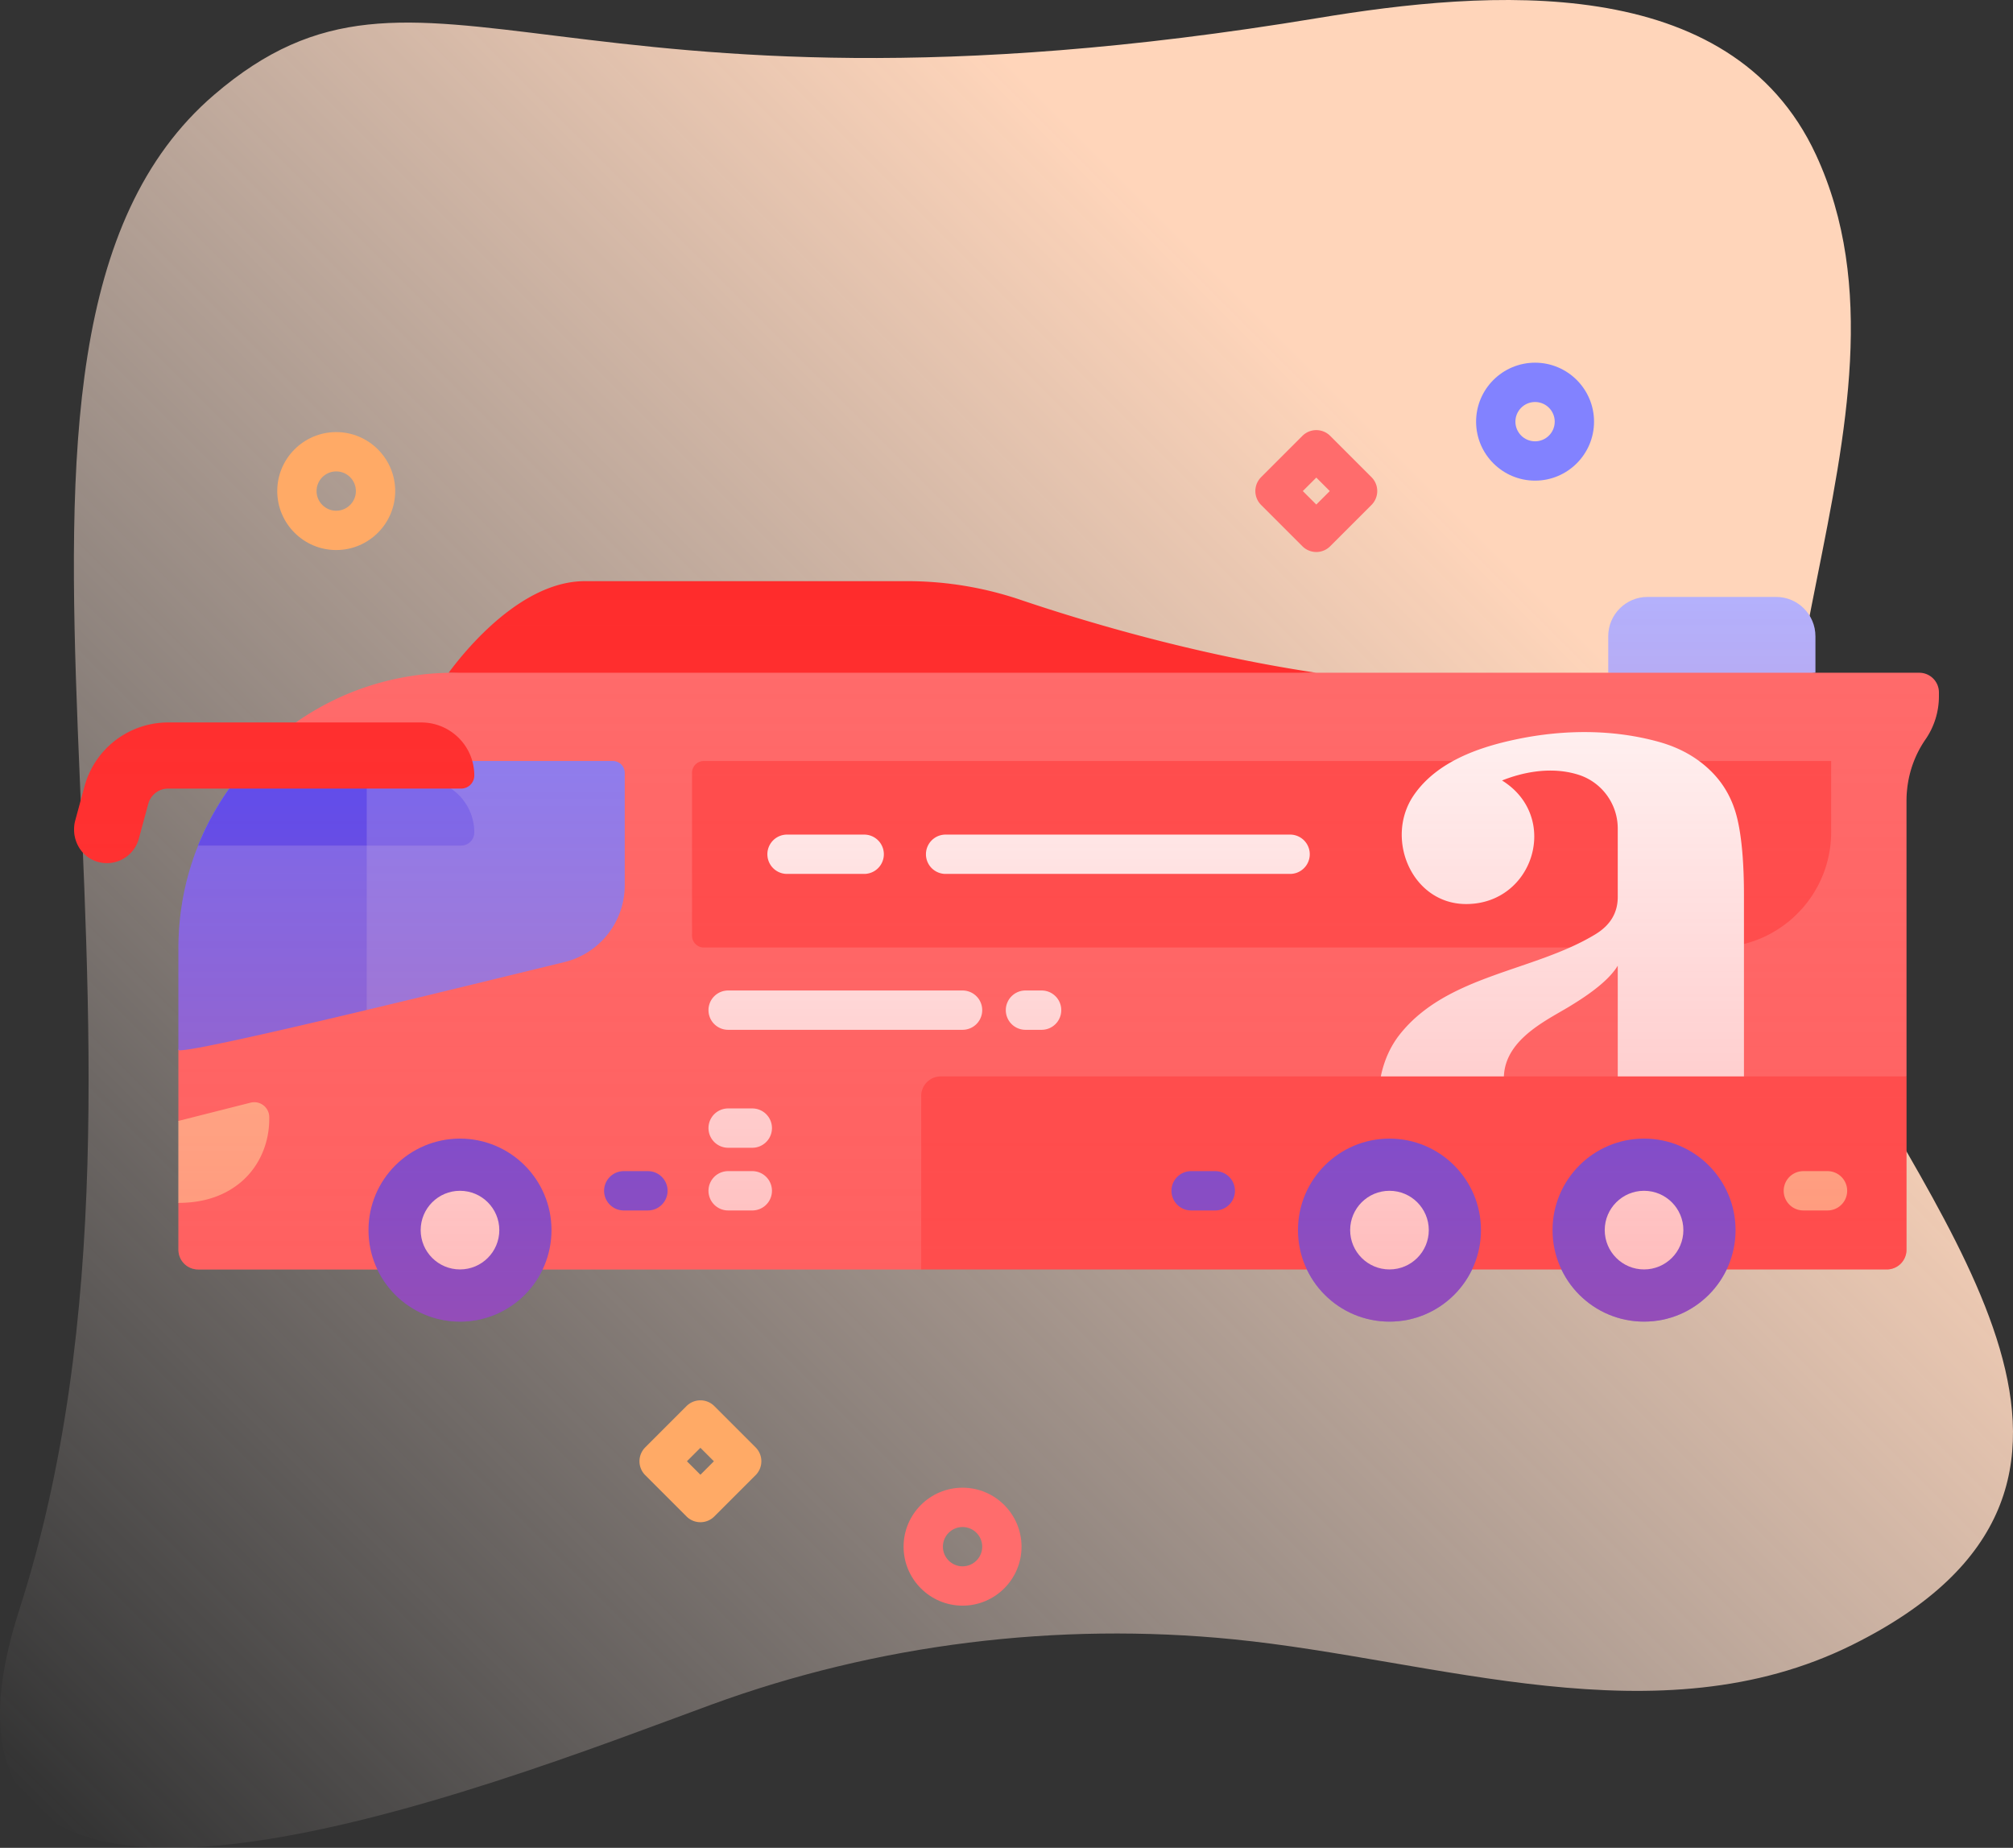
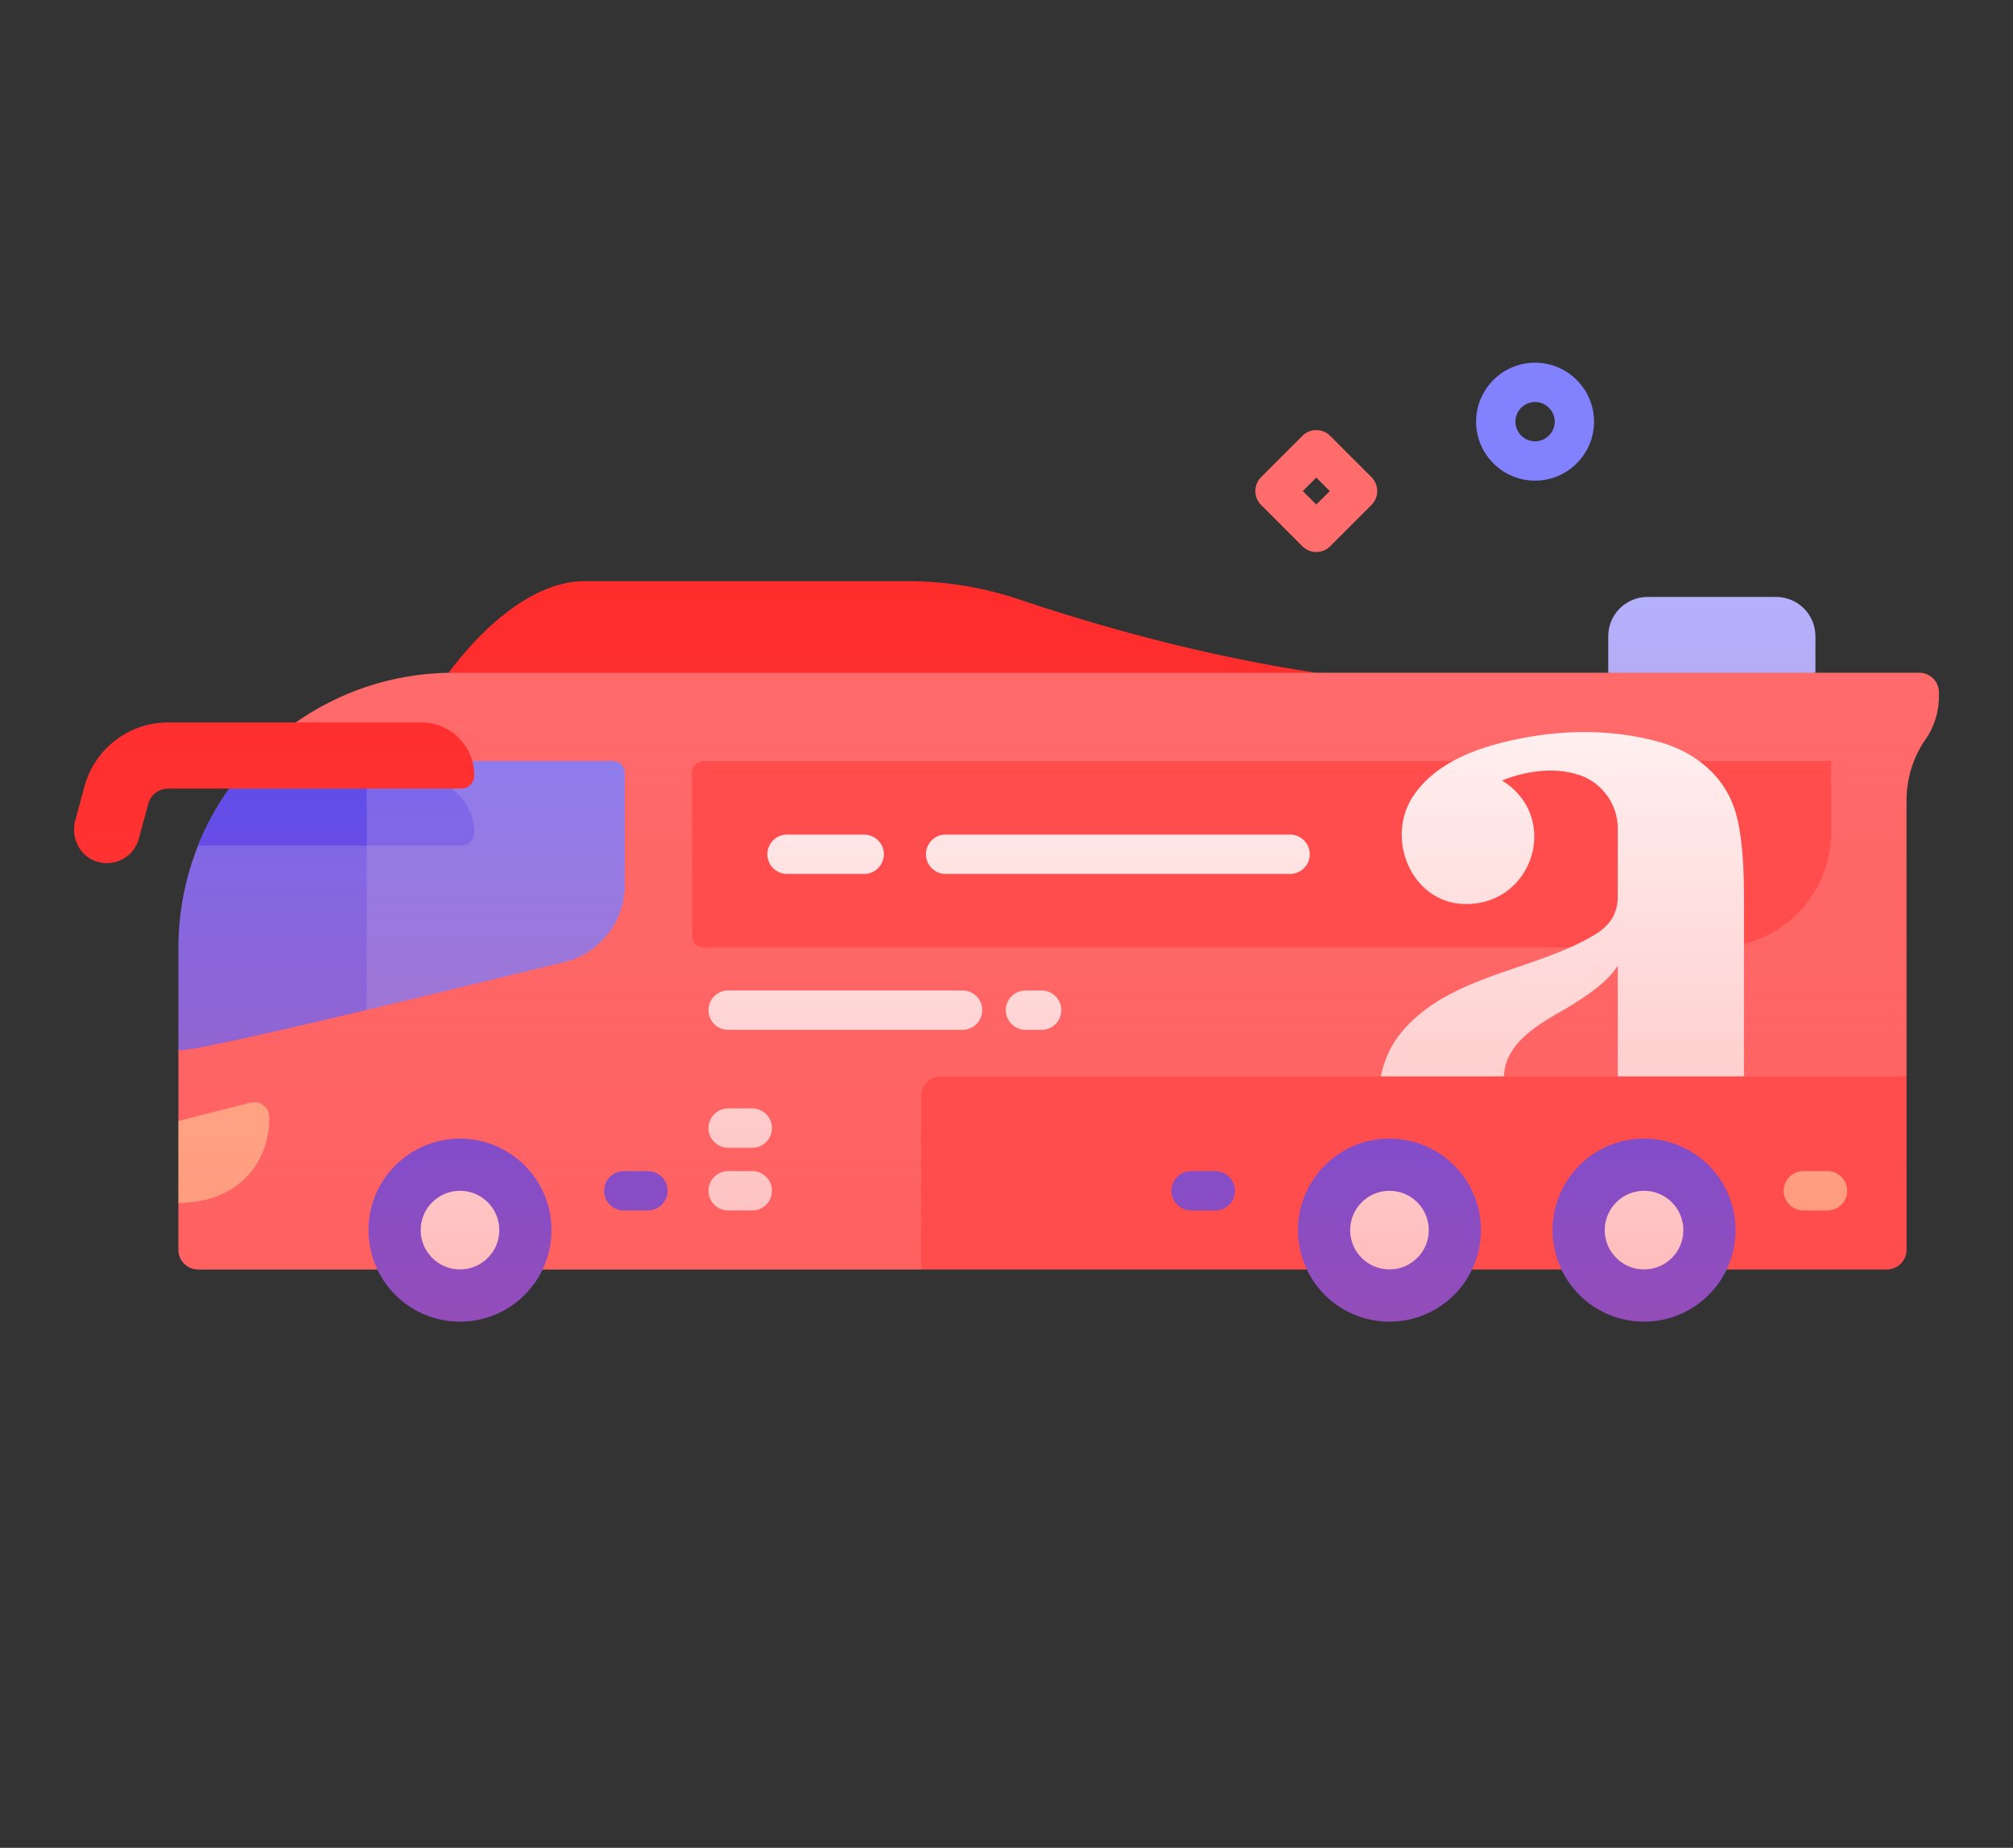
<svg xmlns="http://www.w3.org/2000/svg" viewBox="4.76837158203125e-7 21.013 512 469.973">
  <rect x="4.76837158203125e-7" y="21.013" width="512" height="469.973" fill="#333333" stroke="none" />
  <g>
    <linearGradient id="a" x1="18.457" x2="457.92" y1="490.389" y2="50.926" gradientUnits="userSpaceOnUse">
      <stop offset="0" stop-color="#fff2ed" stop-opacity="0" />
      <stop offset=".294" stop-color="#ffe9dd" stop-opacity=".373" />
      <stop offset=".787" stop-color="#ffd5ba" />
    </linearGradient>
    <linearGradient id="b" x1="255.999" x2="255.999" y1="358.772" y2="164.168" gradientUnits="userSpaceOnUse">
      <stop offset="0" stop-color="#ff4d4d" stop-opacity=".4" />
      <stop offset=".146" stop-color="#ff4d4d" stop-opacity=".342" />
      <stop offset="1" stop-color="#ff4d4d" stop-opacity="0" />
    </linearGradient>
-     <path fill="url(#a)" d="M463.794 276.184c-32.872-65.325 28.852-149.478-1.916-215.82-21.762-46.924-83.577-41.9-126.677-34.76C141.454 57.7 107.88-.681 54.474 45.114c-73.746 63.237-2.25 238.47-49.592 385.408-34.35 106.615 121.941 43.855 175.991 24.066 42.224-15.46 88.091-21.088 132.834-16.638 51.741 5.146 108.041 25.918 157.405 1.421 81.152-40.272 21.275-106.367-7.318-163.187z" opacity="1" data-original="url(#a)" class="" />
    <path fill="#ff2c2c" d="M334.797 192.123c-31.153-4.654-59.452-13.212-75.261-18.561a89.84 89.84 0 0 0-28.801-4.739h-81.979c-16.223 0-30.513 17.687-34.64 23.3l85.671 3z" opacity="1" data-original="#ff2c2c" />
    <path fill="#b2b2ff" d="m461.749 192.123-26.349 3-26.349-3v-9.285c0-5.523 4.477-10 10-10h32.697c5.523 0 10 4.477 10 10v9.285z" opacity="1" data-original="#b2b2ff" />
    <path fill="#ff6c6c" d="M45.387 287.899v18.207l3 10.824-3 10.023v11.927a5 5 0 0 0 5 5H234.3l250.607-49.102V224.81c0-7.17 2.56-12.45 4.82-15.72 2.24-3.23 3.43-7.08 3.43-11.01v-.96a5 5 0 0 0-5-5h-372.77c-14.932 0-28.772 4.675-40.136 12.642z" opacity="1" data-original="#ff6c6c" class="" />
    <path fill="#ff4d4d" d="M479.911 343.877H234.3v-44.098a5 5 0 0 1 5-5h245.611v44.098a5 5 0 0 1-5 5zM436.372 262H179.018a3 3 0 0 1-3-3v-41.436a3 3 0 0 1 3-3h286.731v18.059c0 16.224-13.152 29.377-29.377 29.377z" opacity="1" data-original="#ff4d4d" />
    <path fill="#ffc498" d="M45.382 306.106v20.847c7.353 0 12.44-2.36 15.927-5.309 4.672-3.952 7.175-9.904 7.175-16.023v-.465a3.812 3.812 0 0 0-4.747-3.696z" opacity="1" data-original="#ffc498" />
    <path fill="#8282ff" d="M158.9 217.56v28.62c0 9.26-6.33 17.32-15.32 19.52-12.99 3.16-32.26 7.89-50.3 12.18l-3-31.66 3-31.66h62.62c1.66 0 3 1.35 3 3z" opacity="1" data-original="#8282ff" />
    <path fill="#6c6cff" d="M107.159 219.262H60.056a69.958 69.958 0 0 0-9.659 16.813H117.3a3.337 3.337 0 0 0 3.336-3.336c0-7.443-6.034-13.477-13.477-13.477z" opacity="1" data-original="#6c6cff" />
    <path fill="#6c6cff" d="M93.28 214.564H64.037c-11.572 12.487-18.655 29.193-18.655 47.56v25.775c-1.459 1.459 21.951-3.839 47.898-10.016z" opacity="1" data-original="#6c6cff" />
    <path fill="#4d4dff" d="M50.397 236.075H93.28v-16.813H60.056a69.958 69.958 0 0 0-9.659 16.813z" opacity="1" data-original="#4d4dff" />
    <circle cx="116.998" cy="333.877" r="23.273" fill="#4d4dff" opacity="1" data-original="#4d4dff" />
    <circle cx="116.998" cy="333.877" r="10" fill="#ffffff" opacity="1" data-original="#ffffff" />
    <circle cx="353.408" cy="333.877" r="23.273" fill="#4d4dff" opacity="1" data-original="#4d4dff" />
    <circle cx="353.408" cy="333.877" r="10" fill="#ffffff" opacity="1" data-original="#ffffff" />
    <circle cx="418.159" cy="333.877" r="23.273" fill="#4d4dff" opacity="1" data-original="#4d4dff" />
    <circle cx="418.159" cy="333.877" r="10" fill="#ffffff" opacity="1" data-original="#ffffff" />
    <path fill="#4d4dff" d="M164.797 328.877h-6.147a5 5 0 1 1 0-10h6.147a5 5 0 1 1 0 10zM309.105 328.877h-6.148a5 5 0 1 1 0-10h6.148a5 5 0 1 1 0 10z" opacity="1" data-original="#4d4dff" />
    <path fill="#ffc498" d="M464.823 328.877h-6.147a5 5 0 1 1 0-10h6.147a5 5 0 1 1 0 10z" opacity="1" data-original="#ffc498" />
    <path fill="#ffffff" d="M191.347 312.931H185.2a5 5 0 1 1 0-10h6.147a5 5 0 1 1 0 10zM191.347 328.877H185.2a5 5 0 1 1 0-10h6.147a5 5 0 1 1 0 10zM244.824 282.933H185.2a5 5 0 1 1 0-10h59.624a5 5 0 1 1 0 10zM264.931 282.933h-4.107a5 5 0 1 1 0-10h4.107a5 5 0 1 1 0 10z" opacity="1" data-original="#ffffff" />
    <path fill="#ff2c2c" d="M107.159 204.765H42.757a22.035 22.035 0 0 0-21.265 16.262l-2.34 8.621c-1.157 4.26.994 8.865 5.143 10.373a8.48 8.48 0 0 0 2.899.516 8.412 8.412 0 0 0 8.108-6.206l2.416-8.899a5.221 5.221 0 0 1 5.039-3.853H117.3a3.337 3.337 0 0 0 3.336-3.336c0-7.444-6.034-13.478-13.477-13.478z" opacity="1" data-original="#ff2c2c" />
    <path fill="#ffffff" d="M405.786 258.636c-15.674 9.523-37.637 10.253-49.711 25.412-2.476 3.109-4.072 6.82-4.867 10.73h31.302c.398-9.929 11.896-14.698 17.591-18.349 5.796-3.567 9.586-6.834 11.369-9.808v28.158h32.1v-46.062c0-8.172-.558-14.636-1.672-19.394-1.115-4.755-3.309-8.767-6.576-12.038-3.567-3.567-8.025-6.092-13.375-7.579-11.618-3.23-24.025-3.158-35.79-.757-9.769 1.994-20.582 5.671-26.515 14.243-7.575 10.944-.613 27.753 13.262 27.754 17.242 0 24.016-22.21 9.136-31.426 4.048-1.624 11.753-3.867 19.394-1.474 5.943 1.861 10.021 7.408 10.036 13.636v17.481c0 4.011-1.894 7.171-5.684 9.473zM219.804 243.282h-19.625a5 5 0 1 1 0-10h19.625a5 5 0 1 1 0 10zM328.135 243.282h-87.624a5 5 0 1 1 0-10h87.624a5 5 0 1 1 0 10z" opacity="1" data-original="#ffffff" />
    <path fill="url(#b)" d="M488.157 192.12H461.75v-9.282c0-5.523-4.477-10-10-10h-32.697c-5.523 0-10 4.477-10 10v9.282h-74.276c-31.145-4.655-59.435-13.21-75.241-18.558a89.868 89.868 0 0 0-28.801-4.739h-81.979c-16.223 0-30.513 17.687-34.641 23.3h1.146c-14.876.026-28.652 4.706-39.981 12.642H42.757a22.035 22.035 0 0 0-21.265 16.262l-2.34 8.621c-1.157 4.26.994 8.865 5.143 10.373a8.48 8.48 0 0 0 2.899.516 8.41 8.41 0 0 0 8.108-6.206l2.416-8.899a5.222 5.222 0 0 1 5.039-3.854h15.584c-8.147 11.442-12.954 25.426-12.954 40.542v76.76c0 2.76 2.23 5 5 5h45.595c3.741 7.846 11.745 13.27 21.017 13.27s17.276-5.423 21.017-13.27h194.375c3.741 7.846 11.745 13.27 21.017 13.27s17.276-5.423 21.017-13.27h22.717c3.741 7.846 11.745 13.27 21.017 13.27s17.276-5.423 21.017-13.27h40.731c2.77 0 5-2.24 5-5V224.81c0-7.17 2.56-12.45 4.82-15.72 2.24-3.23 3.43-7.08 3.43-11.01v-.96c0-2.76-2.24-5-5-5z" opacity="1" data-original="url(#b)" class="" />
-     <path fill="#ffaa66" d="M178.149 408.168a4.984 4.984 0 0 1-3.536-1.465l-10.5-10.5a4.998 4.998 0 0 1 0-7.07l10.5-10.5a5 5 0 0 1 7.071 0l10.5 10.5a4.998 4.998 0 0 1 0 7.07l-10.5 10.5a4.98 4.98 0 0 1-3.535 1.465zm-3.428-15.5 3.429 3.429 3.429-3.429-3.429-3.429z" opacity="1" data-original="#ffaa66" />
    <path fill="#ff6c6c" d="M334.796 161.408a4.984 4.984 0 0 1-3.536-1.465l-10.5-10.5a4.998 4.998 0 0 1 0-7.07l10.5-10.5a5 5 0 0 1 7.071 0l10.5 10.5a4.998 4.998 0 0 1 0 7.07l-10.5 10.5a4.98 4.98 0 0 1-3.535 1.465zm-3.428-15.5 3.429 3.429 3.429-3.429-3.429-3.429z" opacity="1" data-original="#ff6c6c" class="" />
    <path fill="#8282ff" d="M390.439 143.258c-8.271 0-15-6.729-15-15s6.729-15 15-15 15 6.729 15 15-6.729 15-15 15zm0-20c-2.757 0-5 2.243-5 5s2.243 5 5 5 5-2.243 5-5-2.243-5-5-5z" opacity="1" data-original="#8282ff" />
-     <path fill="#ff6c6c" d="M244.824 429.391c-8.271 0-15-6.729-15-15s6.729-15 15-15 15 6.729 15 15-6.729 15-15 15zm0-20c-2.757 0-5 2.243-5 5s2.243 5 5 5 5-2.243 5-5-2.243-5-5-5z" opacity="1" data-original="#ff6c6c" class="" />
-     <path fill="#ffaa66" d="M85.517 160.908c-8.271 0-15-6.729-15-15s6.729-15 15-15 15 6.729 15 15-6.729 15-15 15zm0-20c-2.757 0-5 2.243-5 5s2.243 5 5 5 5-2.243 5-5-2.244-5-5-5z" opacity="1" data-original="#ffaa66" />
  </g>
</svg>